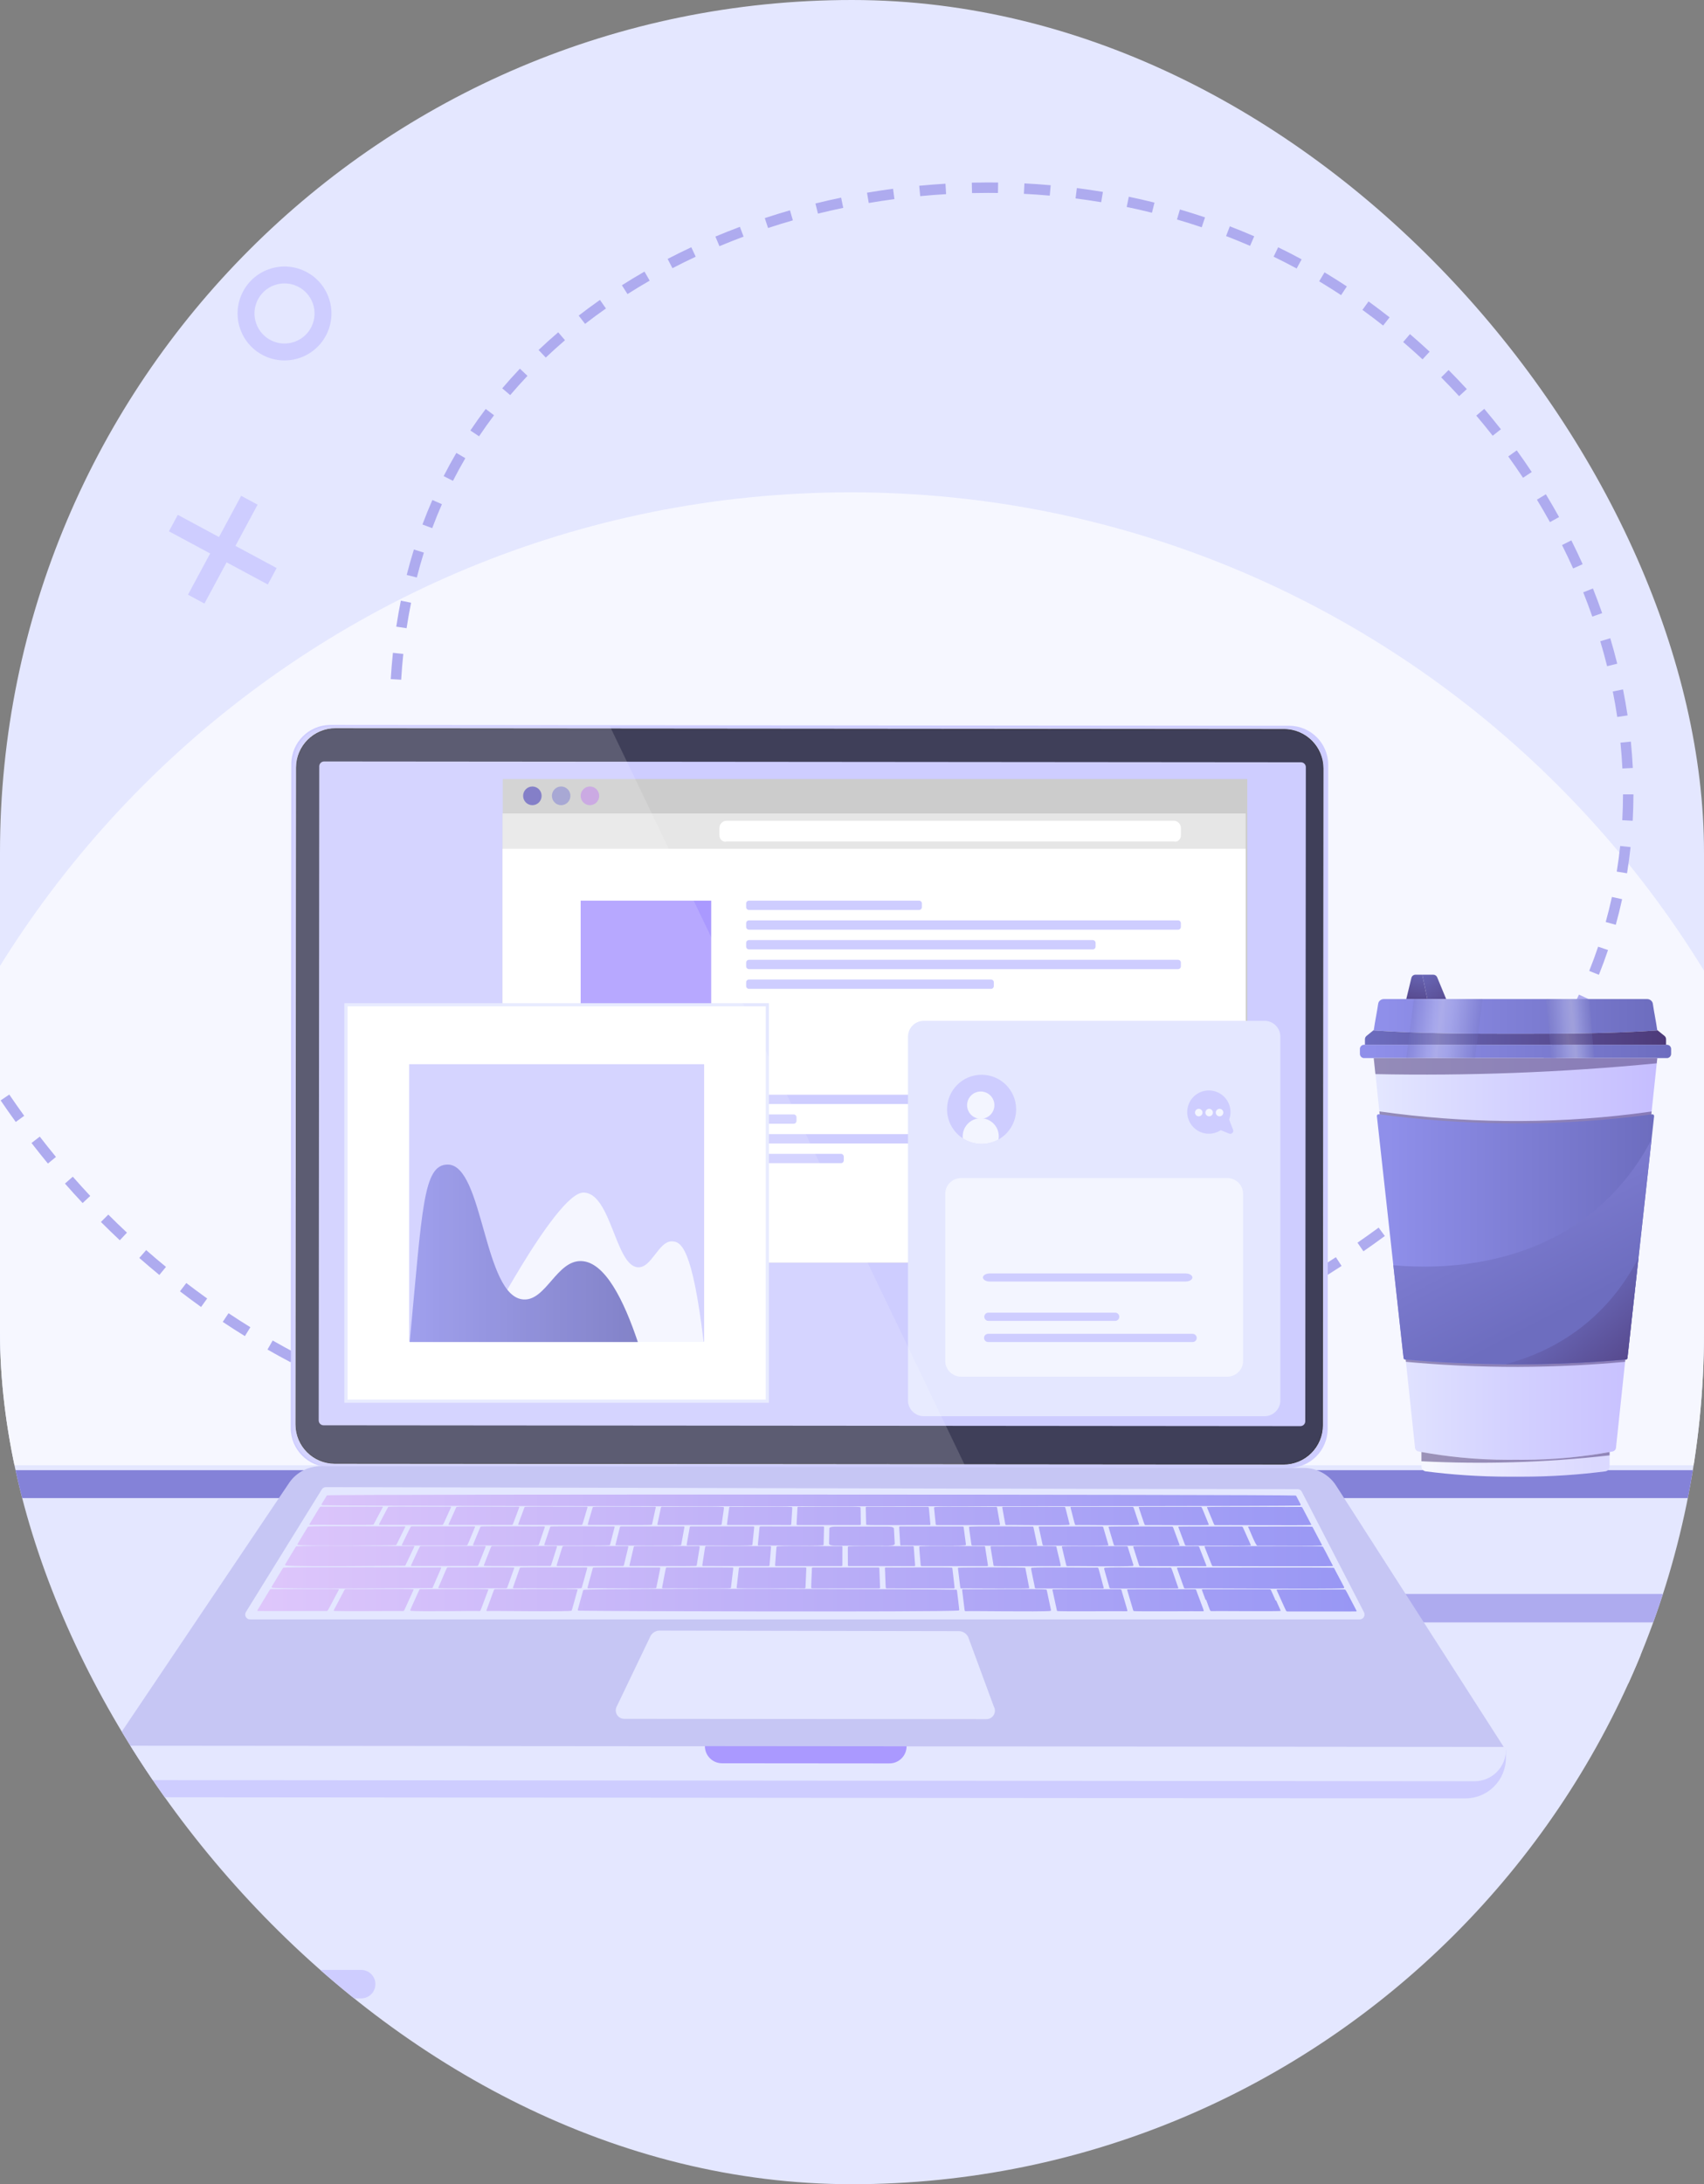
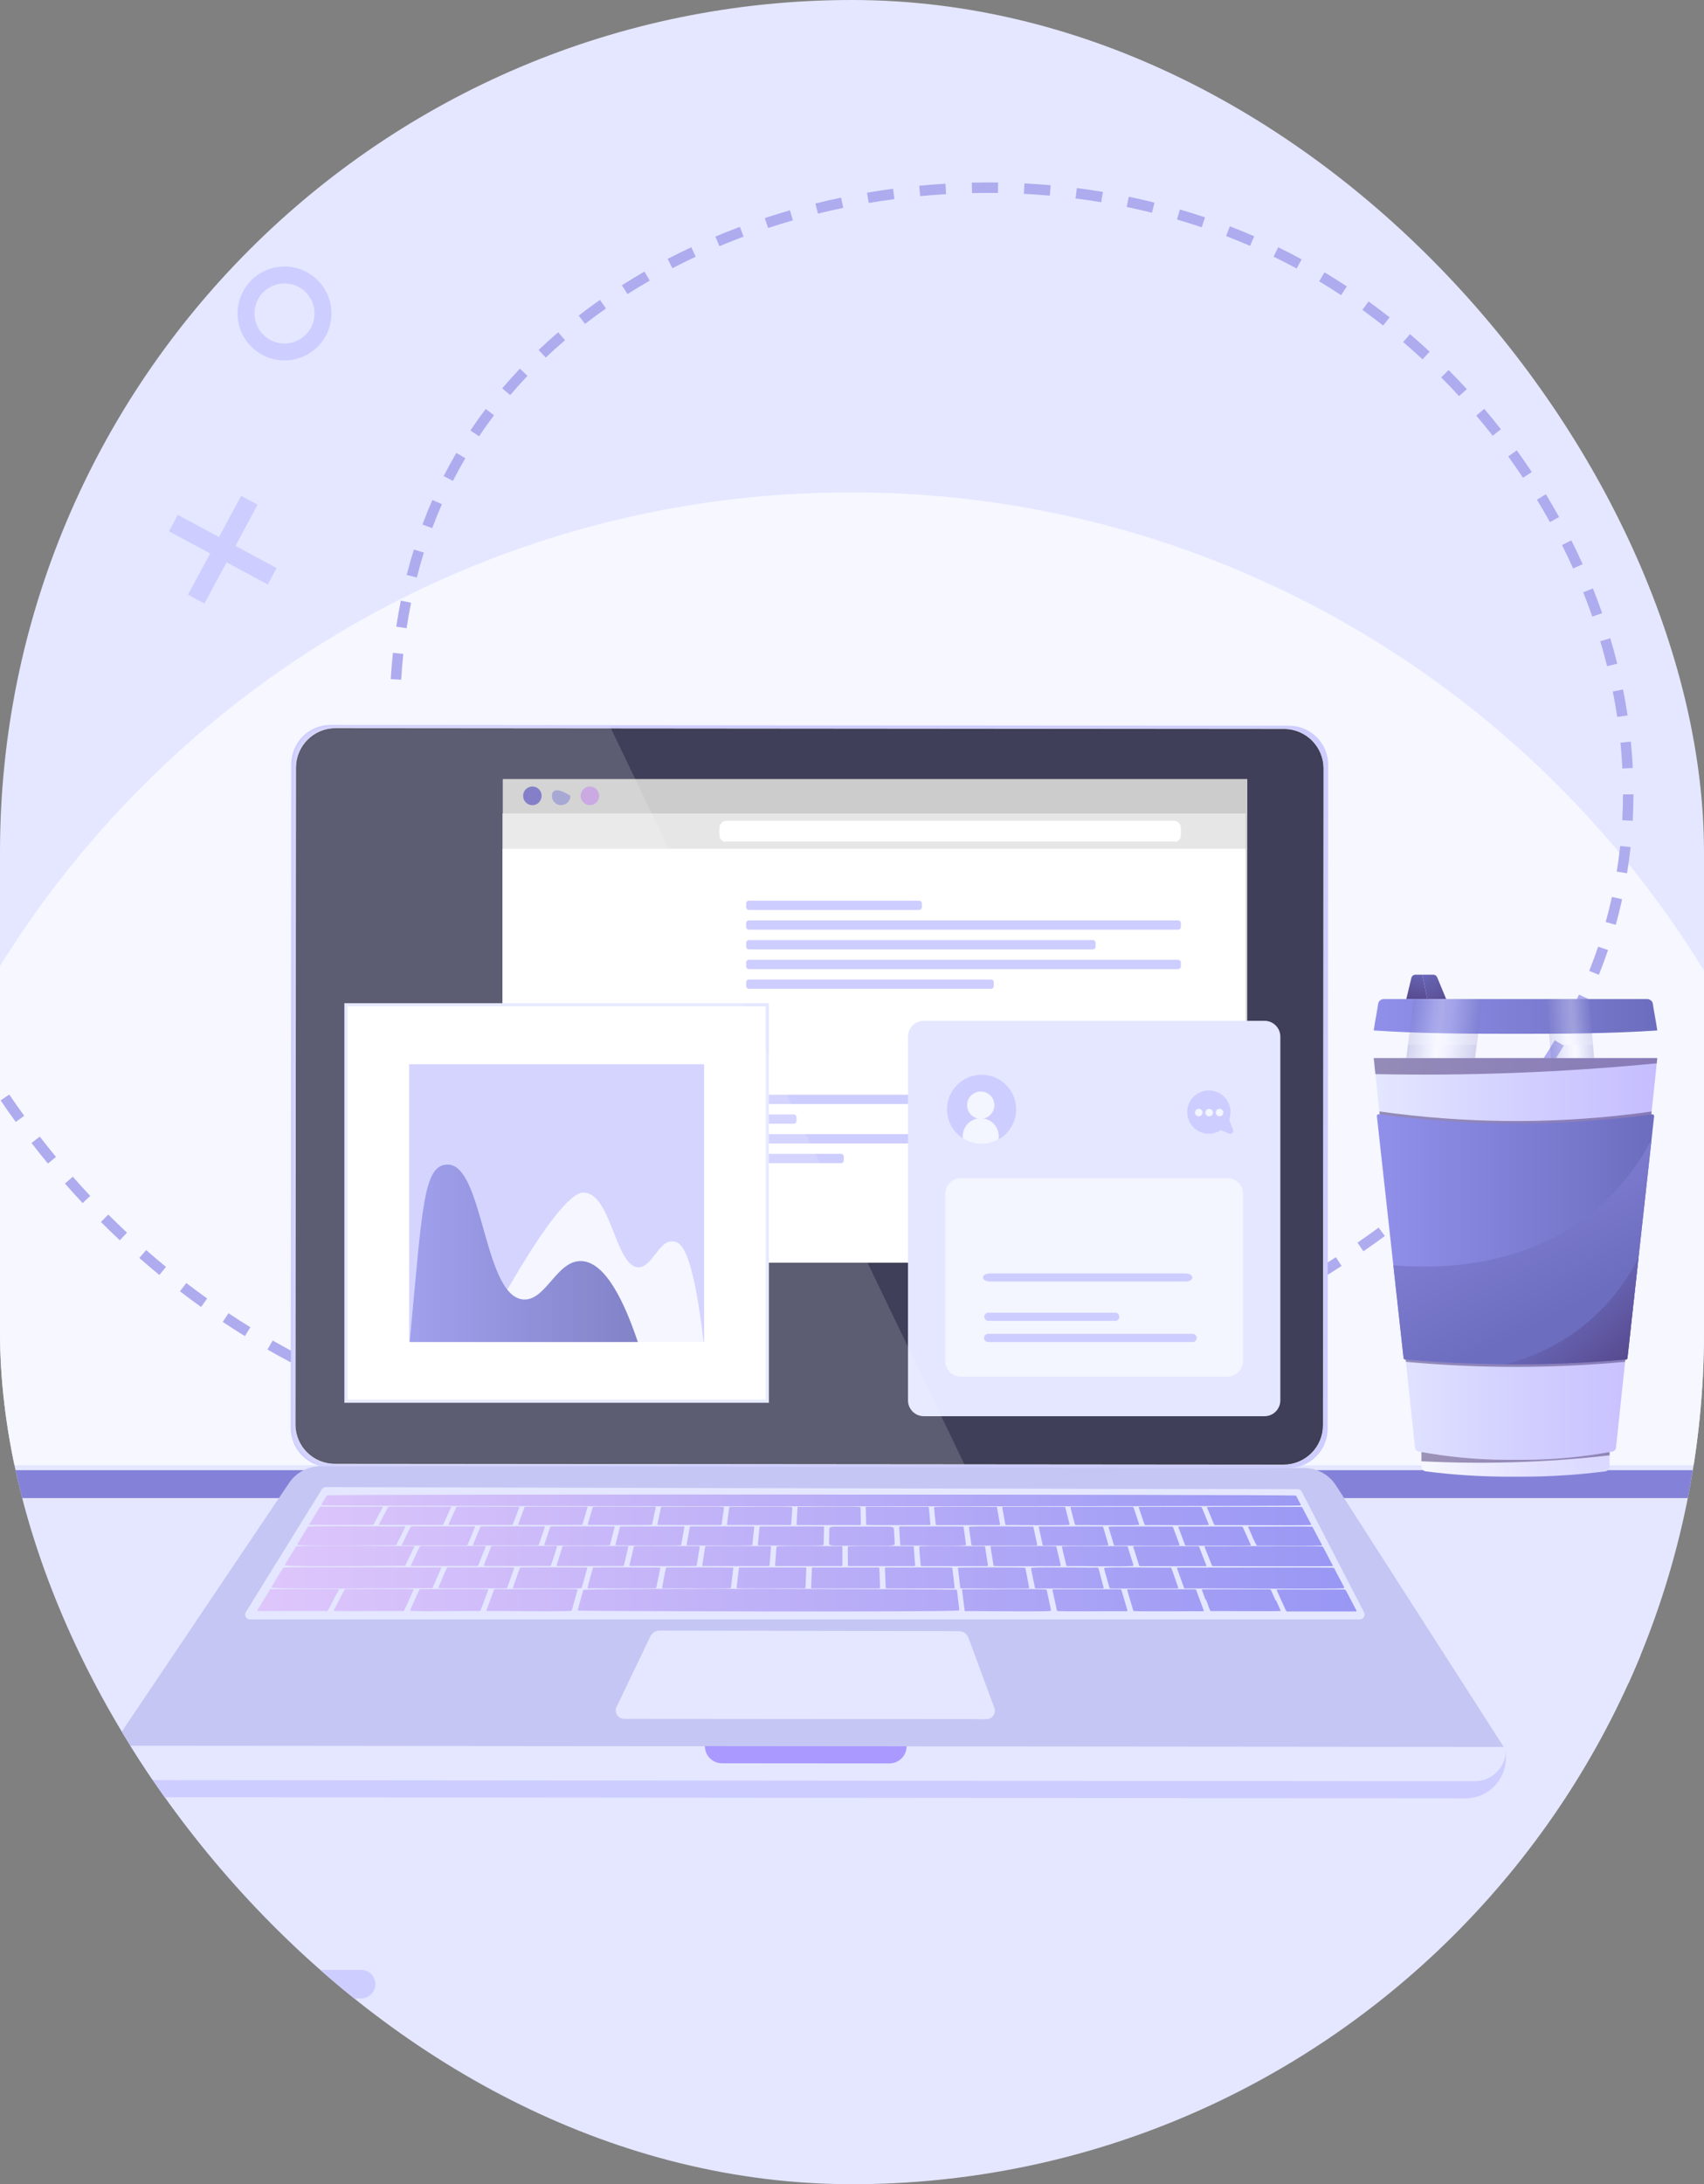
<svg xmlns="http://www.w3.org/2000/svg" width="423" height="542" viewBox="0 0 423 542" fill="none">
  <rect x="0" y="0" width="423" height="542" fill="#808080" stroke="none" />
  <g clip-path="url(#clip0_5001_29026)">
    <rect width="423" height="542" rx="211.5" fill="#E4E7FF" />
    <path d="M459.405 363.6H-37.117C-33.45 229.639 76.297 122.17 211.144 122.17C345.99 122.17 455.737 229.639 459.405 363.6Z" fill="#F6F7FF" />
-     <path d="M436.296 402.597H324.466C322.514 402.597 320.932 401.015 320.932 399.063C320.932 397.111 322.514 395.529 324.466 395.529H436.296C438.247 395.529 439.829 397.111 439.829 399.063C439.829 401.015 438.247 402.597 436.296 402.597Z" fill="#AEABEF" />
    <path d="M499.278 417.675H387.448C385.496 417.675 383.914 416.093 383.914 414.141C383.914 412.19 385.496 410.607 387.448 410.607H499.278C501.23 410.607 502.812 412.19 502.812 414.141C502.812 416.093 501.23 417.675 499.278 417.675Z" fill="#E4E7FF" />
    <path d="M530 368.281C530 369.238 529.612 370.104 528.986 370.73C528.359 371.357 527.493 371.745 526.537 371.745H-104.25C-106.163 371.745 -107.713 370.194 -107.713 368.281C-107.713 367.325 -107.325 366.459 -106.699 365.833C-106.072 365.206 -105.206 364.818 -104.25 364.818H526.537C528.45 364.818 530 366.368 530 368.281Z" fill="#8482D8" />
    <path d="M172.691 362.075C170.518 362.059 168.325 362.015 166.172 361.945L166.256 359.356C168.387 359.425 170.559 359.469 172.709 359.484L172.691 362.075ZM179.21 362.039L179.164 359.449C181.297 359.411 183.468 359.345 185.616 359.254L185.726 361.842C183.557 361.934 181.365 362.001 179.21 362.039ZM159.658 361.647C157.49 361.52 155.301 361.362 153.153 361.178L153.374 358.597C155.499 358.779 157.665 358.935 159.81 359.061L159.658 361.647ZM192.235 361.487L192.063 358.902C194.197 358.76 196.362 358.589 198.499 358.395L198.733 360.975C196.576 361.171 194.39 361.343 192.235 361.487ZM146.663 360.533C144.504 360.289 142.327 360.012 140.192 359.709L140.555 357.144C142.667 357.444 144.82 357.718 146.954 357.959L146.663 360.533ZM205.217 360.31L204.922 357.736C207.051 357.492 209.206 357.22 211.329 356.926L211.684 359.491C209.541 359.788 207.366 360.063 205.217 360.31ZM133.746 358.703C131.604 358.337 129.446 357.935 127.332 357.51L127.843 354.97C129.932 355.391 132.066 355.787 134.183 356.149L133.746 358.703ZM218.13 358.521L217.714 355.965C219.84 355.619 221.98 355.244 224.074 354.852L224.551 357.398C222.437 357.794 220.277 358.172 218.13 358.521ZM120.955 356.128C118.839 355.637 116.708 355.107 114.622 354.554L115.285 352.05C117.346 352.596 119.451 353.119 121.541 353.605L120.955 356.128ZM230.945 356.118L230.406 353.585C232.526 353.133 234.644 352.653 236.701 352.158L237.307 354.676C235.229 355.177 233.088 355.662 230.945 356.118ZM243.631 353.061L242.954 350.56L243.257 350.478C244.592 350.115 246.612 349.565 249.208 348.814L249.928 351.302C247.312 352.059 245.28 352.612 243.936 352.978L243.631 353.061ZM108.339 352.786C106.257 352.165 104.163 351.504 102.115 350.822L102.934 348.364C104.956 349.038 107.024 349.69 109.08 350.304L108.339 352.786ZM256.189 349.422L255.42 346.948C257.465 346.312 259.541 345.645 261.59 344.964L262.407 347.422C260.341 348.108 258.25 348.781 256.189 349.422ZM95.956 348.66C93.918 347.907 91.87 347.113 89.87 346.299L90.846 343.9C92.82 344.703 94.842 345.487 96.853 346.23L95.956 348.66ZM268.582 345.307L267.719 342.865C269.749 342.148 271.797 341.404 273.806 340.652L274.714 343.078C272.69 343.835 270.626 344.586 268.582 345.307ZM83.864 343.741C81.883 342.858 79.892 341.93 77.946 340.984L79.079 338.654C80.999 339.588 82.964 340.503 84.918 341.375L83.864 343.741ZM280.802 340.734L279.849 338.326C281.859 337.531 283.876 336.71 285.844 335.886L286.844 338.276C284.86 339.106 282.827 339.933 280.802 340.734ZM72.123 338.032C70.206 337.019 68.281 335.96 66.402 334.885L67.689 332.637C69.542 333.697 71.441 334.742 73.333 335.741L72.123 338.032ZM292.836 335.701L291.79 333.331C293.764 332.46 295.746 331.56 297.682 330.658L298.776 333.006C296.824 333.916 294.826 334.822 292.836 335.701ZM60.791 331.548C58.948 330.41 57.099 329.224 55.295 328.024L56.73 325.867C58.51 327.051 60.334 328.221 62.152 329.344L60.791 331.548ZM304.658 330.19L303.515 327.865C305.452 326.913 307.393 325.931 309.286 324.948L310.48 327.247C308.571 328.239 306.612 329.228 304.658 330.19ZM49.92 324.317C49.725 324.177 49.529 324.037 49.333 323.896C47.772 322.772 46.204 321.607 44.673 320.433L46.248 318.377C47.759 319.535 49.306 320.684 50.847 321.794C51.04 321.933 51.234 322.072 51.427 322.21L49.92 324.317ZM316.234 324.175L314.988 321.904C316.882 320.864 318.776 319.796 320.616 318.728L321.916 320.969C320.058 322.047 318.147 323.126 316.234 324.175ZM327.518 317.625L326.163 315.418C328.003 314.287 329.84 313.126 331.62 311.966L333.034 314.137C331.234 315.309 329.378 316.482 327.518 317.625ZM39.557 316.376C37.883 315.003 36.209 313.582 34.579 312.153L36.287 310.205C37.895 311.616 39.548 313.019 41.2 314.374L39.557 316.376ZM338.454 310.501L336.981 308.37C338.757 307.142 340.524 305.882 342.235 304.624L343.77 306.711C342.039 307.984 340.251 309.259 338.454 310.501ZM29.742 307.767C28.164 306.288 26.586 304.76 25.052 303.226L26.884 301.394C28.399 302.909 29.956 304.417 31.514 305.877L29.742 307.767ZM348.97 302.761L347.372 300.723C349.071 299.39 350.755 298.024 352.379 296.663L354.044 298.648C352.398 300.027 350.691 301.411 348.97 302.761ZM20.512 298.535C19.034 296.957 17.557 295.331 16.125 293.701L18.071 291.991C19.485 293.6 20.942 295.206 22.402 296.764L20.512 298.535ZM358.963 294.377L357.231 292.451C358.832 291.012 360.413 289.538 361.931 288.07L363.732 289.932C362.191 291.422 360.587 292.917 358.963 294.377ZM11.894 288.73C10.518 287.061 9.148 285.345 7.822 283.629L9.871 282.045C11.181 283.74 12.534 285.434 13.893 287.083L11.894 288.73ZM368.332 285.308L366.46 283.517C367.947 281.963 369.409 280.374 370.804 278.792L372.746 280.505C371.329 282.113 369.843 283.729 368.332 285.308ZM3.91 278.405C2.641 276.655 1.38 274.858 0.16 273.063L2.303 271.607C3.508 273.381 4.754 275.156 6.007 276.885L3.91 278.405ZM376.957 275.522L374.942 273.894C376.29 272.226 377.607 270.521 378.857 268.824L380.943 270.36C379.67 272.088 378.329 273.825 376.957 275.522ZM384.698 265.002L382.542 263.566C383.731 261.781 384.884 259.955 385.967 258.139L388.192 259.467C387.086 261.319 385.911 263.181 384.698 265.002ZM391.404 253.763L389.115 252.551C390.115 250.662 391.074 248.73 391.965 246.809L394.315 247.899C393.405 249.862 392.425 251.835 391.404 253.763ZM396.91 241.888L394.505 240.926C395.296 238.948 396.042 236.926 396.721 234.916L399.175 235.745C398.481 237.799 397.719 239.866 396.91 241.888ZM401.098 229.486L398.602 228.794C399.169 226.748 399.688 224.656 400.143 222.578L402.673 223.132C402.208 225.256 401.678 227.394 401.098 229.486ZM403.897 216.698L401.34 216.283C401.68 214.19 401.968 212.051 402.196 209.926L404.772 210.203C404.538 212.374 404.244 214.559 403.897 216.698ZM405.3 203.67L402.713 203.53C402.829 201.407 402.89 199.248 402.894 197.114L405.485 197.12C405.48 199.299 405.418 201.503 405.3 203.67ZM402.743 190.692C402.638 188.569 402.477 186.414 402.264 184.286L404.842 184.028C405.059 186.199 405.223 188.399 405.33 190.564L402.743 190.692ZM401.467 177.912C401.152 175.814 400.779 173.685 400.359 171.585L402.899 171.077C403.327 173.218 403.707 175.388 404.029 177.528L401.467 177.912ZM99.587 168.672L97.001 168.516C97.133 166.331 97.314 164.136 97.538 161.994L100.115 162.264C99.894 164.369 99.717 166.525 99.587 168.672ZM398.95 165.316C398.436 163.254 397.864 161.169 397.251 159.119L399.733 158.377C400.357 160.465 400.94 162.589 401.464 164.689L398.95 165.316ZM100.931 155.889L98.37 155.501C98.698 153.336 99.08 151.166 99.507 149.051L102.046 149.563C101.628 151.637 101.253 153.766 100.931 155.889ZM395.272 153.004C394.572 150.997 393.815 148.971 393.023 146.982L395.429 146.023C396.236 148.047 397.006 150.109 397.718 152.151L395.272 153.004ZM103.472 143.303L100.962 142.663C101.503 140.541 102.103 138.419 102.746 136.356L105.219 137.127C104.589 139.147 104.002 141.224 103.472 143.303ZM390.514 141.061C389.642 139.119 388.714 137.164 387.756 135.251L390.072 134.091C391.047 136.037 391.99 138.025 392.877 140L390.514 141.061ZM107.293 131.057L104.866 130.152C105.63 128.102 106.458 126.057 107.328 124.073L109.7 125.113C108.85 127.053 108.04 129.053 107.293 131.057ZM384.758 129.559C383.726 127.694 382.64 125.821 381.529 123.993L383.743 122.648C384.872 124.506 385.976 126.41 387.025 128.305L384.758 129.559ZM112.443 119.319L110.134 118.144C111.125 116.199 112.184 114.262 113.282 112.387L115.517 113.696C114.445 115.528 113.41 117.42 112.443 119.319ZM378.079 118.56C376.899 116.782 375.666 115.001 374.414 113.267L376.514 111.75C377.786 113.512 379.039 115.321 380.237 117.127L378.079 118.56ZM118.92 108.266L116.766 106.826C117.971 105.025 119.251 103.227 120.571 101.482L122.637 103.045C121.347 104.75 120.096 106.507 118.92 108.266ZM370.543 108.122C369.224 106.44 367.855 104.761 366.472 103.132L368.447 101.455C369.851 103.11 371.243 104.815 372.582 106.524L370.543 108.122ZM362.209 98.303C360.761 96.728 359.264 95.16 357.759 93.646L359.596 91.82C361.126 93.359 362.646 94.95 364.117 96.551L362.209 98.303ZM126.651 98.042L124.677 96.365C126.078 94.716 127.553 93.074 129.06 91.485L130.94 93.267C129.465 94.822 128.022 96.429 126.651 98.042ZM353.128 89.167C351.56 87.709 349.943 86.265 348.323 84.876L350.009 82.909C351.656 84.321 353.298 85.788 354.892 87.269L353.128 89.167ZM135.482 88.726L133.699 86.847C135.268 85.359 136.907 83.882 138.57 82.457L140.255 84.424C138.625 85.82 137.019 87.268 135.482 88.726ZM343.348 80.782C341.664 79.454 339.935 78.147 338.209 76.898L339.728 74.799C341.483 76.07 343.241 77.398 344.953 78.749L343.348 80.782ZM145.24 80.364L143.654 78.316C145.363 76.992 147.138 75.683 148.93 74.426L150.418 76.546C148.659 77.78 146.917 79.065 145.24 80.364ZM332.911 73.234C331.342 72.198 329.74 71.184 328.149 70.219C327.923 70.081 327.696 69.945 327.469 69.809L328.801 67.587C329.032 67.725 329.263 67.864 329.493 68.004C331.112 68.986 332.742 70.019 334.339 71.073L332.911 73.234ZM155.769 72.972L154.379 70.786C156.205 69.625 158.092 68.484 159.986 67.395L161.277 69.64C159.416 70.711 157.563 71.832 155.769 72.972ZM321.882 66.627C320.008 65.614 318.083 64.627 316.16 63.693L317.291 61.363C319.248 62.313 321.207 63.318 323.114 64.348L321.882 66.627ZM166.927 66.55L165.732 64.251C167.652 63.254 169.628 62.279 171.605 61.354L172.703 63.7C170.758 64.611 168.814 65.569 166.927 66.55ZM178.593 61.09L177.591 58.701C179.588 57.864 181.635 57.053 183.677 56.29L184.583 58.717C182.573 59.467 180.558 60.266 178.593 61.09ZM310.316 61.009C308.364 60.163 306.361 59.345 304.362 58.577L305.291 56.159C307.324 56.94 309.361 57.772 311.346 58.633L310.316 61.009ZM190.663 56.58L189.851 54.12C191.907 53.441 194.011 52.791 196.103 52.188L196.82 54.678C194.759 55.272 192.688 55.911 190.663 56.58ZM298.31 56.396C296.292 55.715 294.228 55.066 292.173 54.466L292.9 51.98C294.987 52.589 297.086 53.249 299.138 53.941L298.31 56.396ZM203.045 53.01L202.422 50.496C204.526 49.974 206.671 49.484 208.799 49.04L209.329 51.576C207.232 52.014 205.118 52.496 203.045 53.01ZM285.962 52.787C283.896 52.273 281.785 51.792 279.688 51.357L280.214 48.821C282.344 49.262 284.489 49.751 286.588 50.273L285.962 52.787ZM215.66 50.375L215.225 47.821C217.361 47.456 219.537 47.126 221.69 46.84L222.032 49.407C219.91 49.69 217.766 50.015 215.66 50.375ZM273.361 50.175C271.26 49.824 269.117 49.509 266.993 49.239L267.321 46.669C269.478 46.944 271.654 47.264 273.788 47.62L273.361 50.175ZM228.434 48.674L228.186 46.095C230.347 45.887 232.54 45.717 234.704 45.589L234.858 48.175C232.725 48.301 230.564 48.469 228.434 48.674ZM260.593 48.546C258.47 48.356 256.309 48.205 254.171 48.095L254.304 45.508C256.475 45.619 258.668 45.773 260.823 45.965L260.593 48.546ZM241.294 47.911L241.236 45.321C242.568 45.291 243.919 45.275 245.251 45.275C246.088 45.275 246.936 45.282 247.773 45.293L247.736 47.883C246.912 47.872 246.076 47.866 245.251 47.866C243.938 47.866 242.607 47.881 241.294 47.911Z" fill="#AEABEF" />
    <path d="M59.673 81.756C61.865 87.806 68.546 90.933 74.596 88.742C80.646 86.55 83.773 79.868 81.581 73.818C79.389 67.768 72.708 64.641 66.658 66.833C60.608 69.025 57.481 75.706 59.673 81.756ZM77.638 75.247C79.041 79.119 77.039 83.395 73.167 84.798C69.295 86.201 65.019 84.199 63.616 80.327C62.213 76.455 64.215 72.179 68.087 70.776C71.959 69.374 76.235 71.375 77.638 75.247Z" fill="#CECDFF" />
    <path d="M68.674 140.959L58.446 135.457L63.947 125.229L59.866 123.033L54.364 133.262L44.135 127.76L41.94 131.842L52.168 137.344L46.666 147.572L50.748 149.768L56.25 139.539L66.479 145.041L68.674 140.959Z" fill="#CECDFF" />
    <path d="M13.076 110.194C16.142 106.208 15.398 100.494 11.415 97.432C7.432 94.369 1.719 95.117 -1.346 99.103C-4.412 103.089 -3.668 108.803 0.315 111.866C4.298 114.929 10.011 114.18 13.076 110.194Z" fill="#E4E7FF" />
    <path d="M319.898 364.242L81.838 364.039C76.499 364.034 72.175 359.702 72.18 354.364L72.32 189.555C72.325 184.238 76.678 179.892 81.995 179.896L320.055 180.099C325.372 180.104 329.718 184.458 329.713 189.774L329.573 354.583C329.568 359.922 325.237 364.246 319.898 364.242Z" fill="#CECDFF" />
    <path d="M27.84 433.24L71.895 367.792C73.695 365.292 76.589 363.813 79.67 363.818L323.645 364.252C326.894 364.258 329.918 365.914 331.673 368.649L373.307 433.534L27.84 433.24Z" fill="#C6C6F4" />
    <path d="M154.957 426.518C153.323 426.517 152.315 424.734 153.157 423.333L161.53 405.878C162.036 405.09 162.851 404.623 163.719 404.625L238.056 404.76C238.971 404.761 239.822 405.283 240.316 406.146L246.698 423.448C247.501 424.85 246.488 426.596 244.873 426.595L154.957 426.518Z" fill="#E4E7FF" />
    <path d="M318.625 363.328L83.114 363.127C77.775 363.123 73.451 358.791 73.455 353.453L73.594 190.467C73.599 185.15 77.952 180.804 83.269 180.809L318.78 181.009C324.097 181.014 328.443 185.368 328.438 190.684L328.3 353.67C328.295 359.009 323.963 363.333 318.625 363.328Z" fill="#3F3F59" stroke="#333333" stroke-width="0.157" stroke-miterlimit="10" />
-     <path d="M322.81 353.888L80.323 353.681C79.655 353.681 79.115 353.139 79.115 352.472L79.254 190.157C79.254 189.489 79.796 188.949 80.463 188.949L322.95 189.156C323.618 189.157 324.158 189.698 324.158 190.365L324.019 352.681C324.019 353.348 323.477 353.888 322.81 353.888Z" fill="#CECDFF" />
    <path d="M363.798 446.257L37.651 445.979C32.185 445.975 27.718 441.496 27.723 436.026L27.724 434.173C27.725 433.639 28.157 433.207 28.691 433.207L372.864 433.5C373.397 433.501 373.829 433.934 373.829 434.468L373.827 436.237C373.823 441.753 369.31 446.262 363.798 446.257Z" fill="#CECDFF" />
    <path d="M366.069 442.005L35.473 441.723C31.208 441.719 27.721 438.223 27.725 433.954C27.725 433.541 28.06 433.207 28.473 433.207L373.083 433.501C373.495 433.501 373.83 433.836 373.829 434.249V434.251C373.825 438.519 370.334 442.008 366.069 442.005Z" fill="#E4E7FF" />
    <path d="M220.791 437.583L179.234 437.548C176.884 437.546 174.98 435.639 174.982 433.289L225.05 433.332C225.048 435.681 223.141 437.585 220.791 437.583Z" fill="#AA99FF" />
    <path d="M338.146 400.816L61.688 400.629L80.608 369.945L322.478 370.541L338.146 400.816Z" fill="url(#paint0_linear_5001_29026)" />
    <path d="M322.089 369.52C307.035 369.562 94.439 369.054 80.911 369.021C80.492 369.021 80.102 369.237 79.881 369.594L61.048 400.006C60.55 400.811 61.129 401.851 62.076 401.851L337.526 401.846C338.431 401.846 339.015 400.888 338.6 400.084L323.164 370.174C322.956 369.771 322.542 369.519 322.089 369.52ZM331.079 389.051C331.139 389.083 331.189 389.128 331.219 389.182C331.21 389.257 333.182 392.85 333.666 393.832C333.73 393.962 333.626 394.113 333.461 394.125C329.766 394.388 294.378 394.066 294.224 394.183C294.089 394.181 293.953 394.103 293.909 393.992L292.19 389.171C292.153 389.071 292.246 388.981 292.367 388.987C292.597 389.046 330.91 388.89 331.079 389.051ZM238.961 378.789C239.076 378.788 239.198 378.853 239.214 378.956C239.195 379.026 239.705 382.423 239.783 383.246C239.794 383.358 239.7 383.458 239.571 383.473C237.651 383.701 224 383.438 223.63 383.511C223.55 383.487 223.482 383.427 223.477 383.351L223.211 378.952C223.206 378.85 223.322 378.782 223.432 378.785L238.961 378.789ZM232.286 378.272C232.308 378.207 231.922 374.971 231.87 374.178C231.863 374.068 231.957 373.969 232.084 373.956C233.932 373.761 247.068 373.999 247.253 373.911C247.366 373.911 247.486 373.972 247.507 374.071L248.24 378.276C248.259 378.376 248.147 378.446 248.039 378.442L232.534 378.438C232.42 378.439 232.299 378.375 232.286 378.272ZM230.967 378.272C230.976 378.373 230.86 378.441 230.752 378.438C230.549 378.385 215.249 378.529 215.082 378.385C215.039 378.356 215.012 378.315 215.011 378.268L214.912 374.063C214.912 373.964 215.029 373.901 215.134 373.903L230.322 373.907C230.408 373.907 230.494 373.942 230.539 374.005C230.618 374.069 230.927 378.199 230.967 378.272ZM220.443 378.819C220.92 378.848 221.628 378.832 221.876 379.195C221.895 379.223 221.904 379.254 221.905 379.286C221.929 379.729 222.115 383.124 222.115 383.124C221.932 383.557 221.147 383.526 220.671 383.56C220.666 383.56 220.661 383.56 220.656 383.56C220.287 383.56 207.273 383.556 207.273 383.556C207.071 383.556 206.877 383.544 206.701 383.521C206.355 383.462 205.873 383.404 205.807 383.084C205.807 383.084 205.867 379.76 205.876 379.262C205.877 379.221 205.888 379.18 205.916 379.146C206.191 378.822 206.87 378.846 207.32 378.815C207.325 378.815 207.33 378.815 207.336 378.815C207.694 378.815 220.125 378.818 220.43 378.819C220.435 378.819 220.438 378.819 220.443 378.819ZM213.691 378.267C213.692 378.369 213.573 378.436 213.463 378.433L197.959 378.429C197.848 378.431 197.732 378.365 197.737 378.263L197.969 374.058C197.976 373.958 198.096 373.897 198.204 373.898C198.4 373.987 211.725 373.752 213.422 373.955C213.531 373.968 213.612 374.045 213.618 374.141C213.669 374.875 213.661 378.202 213.691 378.267ZM204.331 378.78C204.442 378.778 204.559 378.844 204.558 378.947C204.527 379.018 204.504 382.49 204.451 383.263C204.445 383.364 204.357 383.449 204.24 383.463C202.437 383.682 188.555 383.419 188.349 383.516C188.235 383.518 188.118 383.447 188.128 383.342L188.552 378.942C188.565 378.839 188.689 378.774 188.802 378.776L204.331 378.78ZM196.417 378.262C196.41 378.365 196.287 378.43 196.176 378.428L180.67 378.424C180.561 378.427 180.448 378.36 180.461 378.258L181.023 374.053C181.039 373.954 181.162 373.893 181.271 373.894C181.459 373.982 194.728 373.748 196.472 373.949C196.587 373.962 196.67 374.047 196.668 374.149C196.659 374.906 196.393 378.198 196.417 378.262ZM187.015 378.775C187.125 378.773 187.239 378.84 187.229 378.942C187.192 379.015 186.892 382.531 186.781 383.273C186.767 383.368 186.68 383.443 186.571 383.456C184.812 383.679 170.875 383.414 170.66 383.511C170.548 383.514 170.436 383.44 170.455 383.337L171.225 378.937C171.246 378.835 171.372 378.77 171.486 378.771L187.015 378.775ZM152.572 378.933L151.43 383.332C151.417 383.381 151.379 383.424 151.33 383.454C150.973 383.561 135.481 383.544 135.136 383.45C135.103 383.416 135.092 383.373 135.108 383.327L136.569 378.928C136.586 378.88 136.625 378.839 136.675 378.811C136.865 378.662 152.174 378.819 152.385 378.766C152.493 378.762 152.6 378.833 152.572 378.933ZM153.896 378.933C153.925 378.831 154.054 378.766 154.17 378.766L169.701 378.77C169.809 378.767 169.92 378.837 169.902 378.937L169.105 383.337C169.095 383.386 169.061 383.429 169.013 383.459C168.694 383.569 153.123 383.54 152.819 383.455C152.783 383.422 152.768 383.379 152.781 383.332L153.896 378.933ZM135.245 378.928L133.758 383.327C133.74 383.377 133.698 383.42 133.647 383.45C133.452 383.605 117.814 383.441 117.598 383.497C117.515 383.498 117.438 383.462 117.424 383.39C117.382 383.309 119.242 379.001 119.24 378.924C119.261 378.875 119.304 378.834 119.356 378.806C119.551 378.657 134.856 378.815 135.071 378.761C135.177 378.757 135.281 378.83 135.245 378.928ZM121.95 383.75C122.013 383.685 122.113 383.644 122.21 383.644L138.083 383.648C138.194 383.643 138.299 383.721 138.264 383.822L136.804 388.421C136.767 388.53 136.632 388.602 136.505 388.602C136.354 388.55 120.233 388.698 120.132 388.545C120.1 388.509 120.093 388.463 120.112 388.416C120.176 388.335 121.86 383.816 121.95 383.75ZM138.184 388.421C138.243 388.34 139.571 383.822 139.656 383.755C139.716 383.689 139.813 383.648 139.907 383.648L155.782 383.652C155.894 383.649 156.003 383.724 155.977 383.827L154.879 388.425C154.851 388.535 154.718 388.607 154.594 388.607L138.37 388.603C138.254 388.607 138.148 388.525 138.184 388.421ZM156.259 388.426L157.33 383.827C157.343 383.777 157.38 383.734 157.428 383.704C157.616 383.549 173.27 383.713 173.48 383.657C173.568 383.656 173.652 383.694 173.683 383.764C173.746 383.839 172.932 388.352 172.953 388.43C172.944 388.482 172.91 388.527 172.861 388.559C172.672 388.719 156.672 388.55 156.458 388.608C156.342 388.611 156.232 388.532 156.259 388.426ZM179.142 378.258C179.125 378.36 179.001 378.425 178.888 378.424L163.384 378.419C163.275 378.423 163.165 378.354 163.188 378.253L164.08 374.049C164.104 373.949 164.229 373.889 164.34 373.889C164.521 373.977 177.725 373.745 179.519 373.943C179.641 373.956 179.725 374.049 179.715 374.156C179.642 374.936 179.122 378.194 179.142 378.258ZM162.786 374.048L161.868 378.253C161.857 378.301 161.822 378.342 161.774 378.371C161.59 378.517 146.3 378.363 146.095 378.415C146.013 378.416 145.934 378.382 145.912 378.314C145.86 378.238 147.145 374.119 147.135 374.044C147.149 373.998 147.186 373.959 147.234 373.932C147.416 373.789 162.39 373.94 162.593 373.889C162.697 373.886 162.807 373.95 162.786 374.048ZM145.84 374.044C145.785 374.122 144.638 378.248 144.555 378.313C144.498 378.377 144.404 378.414 144.313 378.414C144.224 378.398 128.793 378.437 128.722 378.397C128.65 378.374 128.61 378.31 128.637 378.244L130.189 374.039C130.208 373.993 130.248 373.954 130.297 373.927C130.485 373.784 145.455 373.935 145.662 373.884C145.765 373.881 145.87 373.948 145.84 374.044ZM128.895 374.039C128.834 374.118 127.361 378.244 127.275 378.309C127.214 378.371 127.117 378.41 127.024 378.41L111.52 378.405C111.412 378.411 111.314 378.335 111.363 378.239L113.246 374.035C113.268 373.988 113.311 373.949 113.362 373.922C113.555 373.78 128.517 373.931 128.729 373.879C128.832 373.875 128.934 373.944 128.895 374.039ZM111.952 374.035C111.884 374.113 110.088 378.241 109.996 378.304C109.931 378.366 109.832 378.405 109.737 378.405L94.231 378.401C94.124 378.407 94.031 378.328 94.088 378.235L96.301 374.031C96.327 373.984 96.373 373.945 96.427 373.918C96.623 373.775 111.583 373.926 111.798 373.875C111.901 373.87 111.998 373.942 111.952 374.035ZM101.962 378.854C102.029 378.793 102.129 378.753 102.225 378.752L117.754 378.756C117.861 378.752 117.961 378.827 117.916 378.923C117.849 379.005 116.128 383.323 116.036 383.39C115.972 383.454 115.871 383.496 115.774 383.496L99.912 383.492C99.8 383.498 99.706 383.414 99.76 383.318C99.831 383.24 101.87 378.916 101.962 378.854ZM104.242 383.745C104.309 383.682 104.412 383.639 104.51 383.639L120.385 383.643C120.496 383.638 120.596 383.718 120.552 383.817C120.485 383.903 118.778 388.416 118.684 388.487C118.619 388.554 118.517 388.597 118.418 388.597L102.194 388.593C102.078 388.599 101.983 388.511 102.037 388.411C102.109 388.33 104.147 383.811 104.242 383.745ZM110.946 389.051C111.012 388.984 111.116 388.939 111.217 388.938C111.368 388.991 127.515 388.841 127.616 388.996C127.65 389.033 127.659 389.079 127.641 389.127L125.925 393.947C125.882 394.058 125.741 394.136 125.609 394.137C125.459 394.082 108.941 394.238 108.845 394.076C108.813 394.038 108.808 393.99 108.83 393.942C108.9 393.856 110.849 389.121 110.946 389.051ZM127.339 393.947L129.026 389.127C129.045 389.074 129.088 389.029 129.142 388.997C129.343 388.833 145.355 389.006 145.579 388.947C145.696 388.943 145.803 389.026 145.769 389.132L144.431 393.952C144.416 394.005 144.375 394.053 144.322 394.086C144.121 394.256 127.745 394.077 127.519 394.138C127.398 394.143 127.296 394.053 127.339 393.947ZM145.845 393.952L147.154 389.132C147.169 389.08 147.209 389.034 147.261 389.002C147.456 388.838 163.476 389.011 163.695 388.952C163.783 388.951 163.868 388.992 163.895 389.065C163.956 389.146 162.922 393.874 162.94 393.957C162.929 394.01 162.891 394.057 162.841 394.091C162.646 394.261 146.261 394.082 146.04 394.143C145.921 394.146 145.812 394.06 145.845 393.952ZM164.354 393.957C164.404 393.871 165.237 389.14 165.318 389.065C165.371 388.995 165.467 388.953 165.562 388.953C165.655 388.969 181.826 388.928 181.901 388.971C181.982 388.997 182.04 389.064 182.03 389.141L181.449 393.961C181.442 394.014 181.408 394.062 181.36 394.096C181.168 394.266 164.782 394.086 164.564 394.147C164.444 394.151 164.331 394.066 164.354 393.957ZM174.547 388.612C174.429 388.616 174.315 388.538 174.334 388.431C174.379 388.35 174.998 383.835 175.072 383.765C175.123 383.697 175.215 383.658 175.307 383.658L191.18 383.662C191.294 383.66 191.41 383.732 191.402 383.836L191.026 388.435C191.016 388.544 190.889 388.618 190.769 388.617L174.547 388.612ZM183.415 389.142C183.428 389.032 183.556 388.956 183.678 388.958L199.924 388.962C200.044 388.96 200.163 389.037 200.158 389.146L199.956 393.966C199.951 394.078 199.824 394.159 199.701 394.157C199.489 394.096 183.088 394.263 182.92 394.096C182.879 394.061 182.857 394.013 182.863 393.962L183.415 389.142ZM192.634 388.617C192.516 388.62 192.398 388.544 192.406 388.435C192.442 388.363 192.659 384.682 192.753 383.909C192.765 383.812 192.852 383.734 192.963 383.721C194.738 383.499 208.668 383.763 208.88 383.667C208.995 383.665 209.114 383.736 209.115 383.841L209.1 388.44C209.1 388.548 208.976 388.624 208.858 388.622L192.634 388.617ZM201.543 389.147C201.547 389.038 201.672 388.961 201.792 388.963L218.04 388.967C218.162 388.966 218.284 389.042 218.289 389.151L218.465 393.971C218.469 394.082 218.346 394.165 218.224 394.162L201.61 394.157C201.515 394.158 201.425 394.114 201.386 394.041C201.31 393.96 201.575 389.233 201.543 389.147ZM210.723 388.622C210.602 388.624 210.482 388.55 210.481 388.44C210.51 388.368 210.44 384.728 210.472 383.928C210.476 383.824 210.565 383.738 210.683 383.724C212.504 383.505 226.374 383.768 226.578 383.671C226.696 383.67 226.817 383.74 226.827 383.846L227.173 388.445C227.181 388.553 227.063 388.63 226.945 388.626L210.723 388.622ZM219.673 389.151C219.668 389.043 219.788 388.964 219.908 388.967C220.126 389.026 236.152 388.865 236.331 389.026C236.378 389.058 236.41 389.104 236.417 389.156L236.971 393.976C236.985 394.086 236.868 394.171 236.746 394.167L220.134 394.162C220.037 394.163 219.944 394.119 219.901 394.046C219.819 393.966 219.712 389.238 219.673 389.151ZM228.81 388.627C228.688 388.628 228.564 388.555 228.553 388.445C228.58 388.365 228.134 383.854 228.193 383.779C228.406 383.474 244.068 383.762 244.371 383.69C244.454 383.715 244.527 383.774 244.54 383.851L245.247 388.45C245.265 388.556 245.15 388.635 245.034 388.631L228.81 388.627ZM241.41 383.53C241.291 383.53 241.167 383.461 241.15 383.356C241.171 383.279 240.494 378.965 240.547 378.892C240.733 378.612 256.093 378.867 256.369 378.807C256.451 378.83 256.526 378.886 256.543 378.96L257.474 383.36C257.497 383.462 257.387 383.538 257.275 383.534L241.41 383.53ZM300.045 378.408C299.913 378.552 284.561 378.402 284.398 378.452C284.303 378.452 284.209 378.413 284.151 378.351C284.067 378.293 282.743 374.153 282.692 374.081C282.669 374.018 282.708 373.956 282.78 373.934C282.828 373.894 297.983 373.94 298.049 373.925C298.142 373.926 298.237 373.964 298.297 374.023C298.396 374.083 300.002 378.217 300.065 378.29C300.084 378.333 300.077 378.374 300.045 378.408ZM308.223 378.808C308.348 378.809 308.48 378.875 308.529 378.974L310.496 383.374C310.517 383.418 310.512 383.461 310.481 383.497C310.348 383.649 294.639 383.491 294.472 383.544C294.346 383.543 294.214 383.474 294.171 383.37L292.523 378.97C292.497 378.907 292.533 378.84 292.607 378.817C292.658 378.775 308.155 378.823 308.223 378.808ZM290.907 378.803C291.029 378.804 291.158 378.869 291.2 378.97L292.821 383.37C292.839 383.414 292.83 383.458 292.797 383.492C292.661 383.644 276.955 383.486 276.786 383.539C276.662 383.539 276.532 383.471 276.497 383.366L275.194 378.966C275.18 378.922 275.193 378.88 275.227 378.848C275.366 378.702 290.738 378.854 290.907 378.803ZM282.795 378.351C282.728 378.641 267.288 378.35 267.109 378.448C267.017 378.447 266.925 378.409 266.87 378.346C266.79 378.287 265.792 374.148 265.746 374.076C265.721 373.981 265.827 373.912 265.931 373.917L281.118 373.921C281.209 373.921 281.302 373.959 281.359 374.018C281.452 374.079 282.734 378.212 282.791 378.286C282.799 378.309 282.8 378.331 282.795 378.351ZM273.591 378.798C273.711 378.799 273.837 378.863 273.87 378.965L275.147 383.365C275.161 383.41 275.148 383.453 275.114 383.488C274.973 383.64 259.27 383.481 259.098 383.535C258.977 383.534 258.85 383.466 258.824 383.361L257.867 378.961C257.845 378.862 257.954 378.79 258.062 378.794L273.591 378.798ZM265.514 378.346C265.434 378.636 250.009 378.345 249.822 378.443C249.706 378.443 249.581 378.38 249.56 378.276L248.801 374.071C248.783 373.974 248.896 373.908 249 373.912L264.185 373.916C264.275 373.916 264.365 373.953 264.418 374.013C264.507 374.075 265.464 378.207 265.516 378.281C265.522 378.304 265.521 378.326 265.514 378.346ZM245.901 383.783C245.932 383.713 246.017 383.676 246.102 383.677C246.322 383.732 261.97 383.58 262.154 383.732C262.202 383.762 262.239 383.805 262.251 383.855C262.23 383.948 263.368 388.431 263.317 388.525C263.292 388.6 263.207 388.637 263.12 388.636C262.9 388.579 246.902 388.736 246.72 388.579C246.671 388.547 246.636 388.502 246.628 388.45C246.657 388.361 245.843 383.871 245.901 383.783ZM255.955 389.272C255.936 389.157 256.03 389.048 256.163 389.033C258.129 388.809 272.197 389.083 272.383 388.981C272.482 388.982 272.58 389.026 272.637 389.094C272.734 389.166 273.928 393.902 273.987 393.986C274.018 394.092 273.913 394.182 273.791 394.177L257.179 394.172C257.079 394.172 256.982 394.126 256.928 394.056C256.911 394.033 256.899 394.008 256.894 393.982C256.917 393.898 256.095 390.154 255.955 389.272ZM264.988 388.637C264.86 388.636 264.729 388.565 264.701 388.455L263.605 383.856C263.593 383.81 263.608 383.766 263.645 383.733C263.789 383.58 279.5 383.739 279.675 383.686C279.799 383.687 279.929 383.756 279.965 383.86C279.952 383.942 281.113 387.446 281.355 388.331C281.388 388.454 281.288 388.575 281.143 388.59C279.078 388.804 265.161 388.537 264.988 388.637ZM274.094 389.288C274.065 389.167 274.165 389.05 274.308 389.035C276.352 388.816 290.32 389.087 290.499 388.986C290.6 388.987 290.699 389.032 290.761 389.099C290.865 389.17 292.43 393.906 292.496 393.991C292.536 394.094 292.437 394.188 292.315 394.182L275.703 394.177C275.601 394.177 275.5 394.131 275.441 394.061C275.422 394.038 275.408 394.013 275.401 393.987C275.417 393.904 274.31 390.19 274.094 389.288ZM283.074 388.642C282.945 388.641 282.812 388.568 282.775 388.46L281.318 383.861C281.303 383.816 281.314 383.772 281.348 383.738C281.487 383.585 297.204 383.744 297.375 383.691C297.501 383.692 297.634 383.761 297.678 383.865L299.469 388.464C299.512 388.564 299.417 388.653 299.298 388.646C299.298 388.646 283.074 388.642 283.074 388.642ZM328.258 383.776C328.331 383.785 328.392 383.822 328.426 383.878C328.788 384.467 330.775 388.403 330.846 388.473C330.872 388.517 330.871 388.562 330.843 388.601C330.654 388.754 301.3 388.612 301.063 388.632C300.969 388.606 300.883 388.546 300.85 388.464L299.031 383.865C298.991 383.769 299.083 383.684 299.199 383.691C299.463 383.792 326.269 383.518 328.258 383.776ZM325.726 378.861C325.781 378.889 325.829 378.93 325.856 378.979L328.169 383.379C328.193 383.422 328.192 383.465 328.164 383.502C328.047 383.652 312.315 383.497 312.161 383.549C311.807 383.871 309.986 379.031 309.852 378.975C309.807 378.883 309.897 378.801 310.008 378.808C310.267 378.865 325.496 378.712 325.726 378.861ZM323.161 373.979C323.215 374.006 323.26 374.045 323.287 374.091L325.497 378.297C325.52 378.338 325.52 378.379 325.491 378.415C325.415 378.557 301.807 378.407 301.684 378.457C301.56 378.455 301.43 378.391 301.384 378.29L299.635 374.085C299.617 374.045 299.624 374.005 299.654 373.972C299.728 373.835 322.856 373.98 322.977 373.932C323.04 373.932 323.107 373.95 323.161 373.979ZM79.839 373.229L81.089 371.163C81.129 371.096 81.207 371.052 81.292 371.048C87.775 370.763 315.131 370.831 321.587 371.112C321.672 371.116 321.745 371.16 321.781 371.227C321.967 371.581 322.584 372.754 322.868 373.295C322.939 373.43 322.825 373.588 322.652 373.592C312.465 373.871 90.196 373.809 80.031 373.527C79.859 373.522 79.758 373.364 79.839 373.229ZM76.814 378.23C76.891 378.155 79.316 374.022 79.412 373.964C79.483 373.906 79.584 373.867 79.68 373.866L94.865 373.871C94.968 373.865 95.061 373.94 95.006 374.03L92.768 378.234C92.741 378.283 92.693 378.324 92.637 378.352C92.435 378.499 77.165 378.343 76.944 378.396C76.835 378.403 76.75 378.321 76.814 378.23ZM73.878 383.089C74.378 382.266 76.075 379.417 76.404 378.921C76.442 378.865 76.504 378.827 76.577 378.817C78.397 378.568 100.136 378.853 100.439 378.751C100.545 378.746 100.642 378.824 100.589 378.918L98.41 383.317C98.383 383.368 98.336 383.41 98.28 383.44C97.829 383.434 76.862 383.706 74.05 383.385C73.889 383.367 73.801 383.217 73.878 383.089ZM70.797 388.184C71.309 387.34 73.103 384.328 73.446 383.812C73.485 383.755 73.549 383.717 73.624 383.707C75.676 383.444 102.369 383.743 102.686 383.638C102.795 383.633 102.892 383.716 102.839 383.813L100.657 388.411C100.63 388.464 100.582 388.508 100.524 388.54C100.253 388.517 74.094 388.833 70.965 388.48C70.805 388.462 70.719 388.311 70.797 388.184ZM67.457 393.705C67.992 392.825 69.88 389.655 70.237 389.117C70.276 389.059 70.341 389.021 70.417 389.012C72.807 388.734 109.067 389.045 109.35 388.938C109.464 388.932 109.563 389.021 109.511 389.122L107.416 393.942C107.391 393.996 107.343 394.043 107.285 394.076C107.001 394.058 71.344 394.382 67.629 394.001C67.467 393.985 67.379 393.833 67.457 393.705ZM81.35 399.644C81.275 399.714 81.161 399.765 81.052 399.766C80.954 399.744 64.029 399.796 63.953 399.746C63.873 399.712 63.866 399.629 63.91 399.562L66.965 394.512C67.035 394.402 67.186 394.323 67.328 394.321C67.473 394.376 84.01 394.219 84.099 394.381C84.127 394.422 84.126 394.469 84.1 394.516C84.015 394.61 81.46 399.568 81.35 399.644ZM100.308 399.649C100.236 399.72 100.126 399.771 100.019 399.771C99.871 399.713 82.948 399.878 82.86 399.708C82.831 399.666 82.832 399.616 82.859 399.567L85.517 394.517C85.579 394.406 85.727 394.328 85.865 394.326C86.014 394.381 102.548 394.224 102.643 394.386C102.673 394.425 102.677 394.473 102.654 394.521C102.577 394.615 100.411 399.573 100.308 399.649ZM119.263 399.654C119.196 399.727 119.09 399.776 118.984 399.776C118.821 399.663 104.156 399.957 102.047 399.716C101.902 399.699 101.815 399.571 101.865 399.449C102.247 398.507 104.069 394.6 104.072 394.522C104.125 394.41 104.269 394.332 104.405 394.331C104.559 394.386 121.084 394.229 121.185 394.391C121.218 394.429 121.226 394.477 121.207 394.526C121.137 394.62 119.36 399.576 119.263 399.654ZM141.905 399.66C141.742 400.011 121.206 399.659 120.938 399.777C120.814 399.782 120.713 399.685 120.759 399.577L122.624 394.527C122.668 394.415 122.809 394.337 122.942 394.335C123.102 394.391 143.226 394.234 143.334 394.397C143.37 394.434 143.383 394.482 143.368 394.532C143.304 394.625 141.998 399.581 141.905 399.66ZM237.898 399.648C232.746 400.047 148.933 399.824 143.653 399.675C143.509 399.671 143.408 399.557 143.438 399.433C143.655 398.546 144.571 395.353 144.754 394.663C144.777 394.575 144.861 394.509 144.964 394.499C149.349 394.081 232.876 394.347 237.34 394.473C237.453 394.476 237.543 394.548 237.558 394.645C237.675 395.402 238.019 398.589 238.119 399.414C238.134 399.532 238.035 399.637 237.898 399.648ZM238.558 394.152C238.47 394.125 238.396 394.059 238.385 393.977L237.802 389.156C237.795 389.107 237.816 389.061 237.857 389.026C238.227 388.924 254.08 388.922 254.45 389.03C254.5 389.063 254.536 389.108 254.547 389.161L255.48 393.981C255.49 394.031 255.473 394.079 255.433 394.116C255.204 394.273 238.82 394.134 238.558 394.152ZM260.888 399.506C260.908 399.622 260.813 399.733 260.678 399.748C258.391 400.003 239.936 399.697 239.741 399.809C239.608 399.809 239.477 399.726 239.461 399.609L238.841 394.558C238.827 394.448 238.945 394.363 239.068 394.367C239.32 394.48 259.673 394.154 259.809 394.489C259.827 394.512 259.839 394.537 259.844 394.563C259.827 394.645 260.73 398.592 260.888 399.506ZM279.865 399.697C279.845 399.777 279.758 399.821 279.667 399.819C279.431 399.756 262.66 399.931 262.466 399.756C262.413 399.721 262.374 399.672 262.361 399.615L261.262 394.564C261.244 394.489 261.293 394.416 261.375 394.388C261.428 394.34 278.021 394.395 278.094 394.377C278.196 394.377 278.297 394.424 278.356 394.494C278.375 394.517 278.389 394.542 278.397 394.568C278.381 394.669 279.911 399.594 279.865 399.697ZM298.822 399.702C298.808 399.781 298.724 399.827 298.634 399.825C298.39 399.761 281.628 399.936 281.427 399.761C281.371 399.726 281.327 399.677 281.31 399.62L279.814 394.569C279.79 394.496 279.832 394.421 279.914 394.393C279.967 394.345 296.56 394.4 296.633 394.382C296.737 394.383 296.84 394.431 296.904 394.499C296.925 394.522 296.942 394.547 296.951 394.574C296.942 394.674 298.86 399.597 298.822 399.702ZM317.865 399.73C317.742 399.901 300.873 399.725 300.705 399.784C300.634 399.784 300.563 399.76 300.505 399.725C300.364 399.8 299.564 397.302 299.501 397.248C299.479 397.194 299.49 397.131 299.542 397.092C299.411 397.083 299.282 397.006 299.239 396.898L298.368 394.574C298.326 394.472 298.421 394.376 298.544 394.383L315.173 394.387C315.279 394.388 315.385 394.436 315.453 394.504C315.476 394.527 315.494 394.552 315.506 394.578L316.545 396.902C316.57 396.955 316.565 397.018 316.515 397.058C316.648 397.068 316.78 397.145 316.83 397.253L317.876 399.588C317.898 399.638 317.899 399.688 317.865 399.73ZM336.677 399.861C336.637 399.913 319.638 399.852 319.575 399.872C319.465 399.871 319.356 399.821 319.286 399.75C319.183 399.681 317.01 394.705 316.941 394.618C316.907 394.551 316.93 394.473 317.012 394.443C317.065 394.395 333.658 394.45 333.731 394.432C333.839 394.433 333.947 394.482 334.02 394.549C334.139 394.62 336.652 399.589 336.735 399.677C336.775 399.744 336.761 399.828 336.677 399.861Z" fill="#E4E7FF" />
    <path d="M309.632 193.316H124.805V313.279H309.632V193.316Z" fill="#CCCCCC" />
    <path d="M309.217 201.861H124.758V313.281H309.217V201.861Z" fill="#E6E6E6" />
    <path d="M309.217 210.615H124.758V313.28H309.217V210.615Z" fill="white" />
    <path d="M146.443 199.801C147.711 199.801 148.739 198.763 148.739 197.484C148.739 196.204 147.711 195.166 146.443 195.166C145.175 195.166 144.146 196.204 144.146 197.484C144.146 198.763 145.175 199.801 146.443 199.801Z" fill="#C29BDE" />
-     <path d="M139.3 199.801C140.568 199.801 141.596 198.763 141.596 197.484C141.596 196.204 140.568 195.166 139.3 195.166C138.032 195.166 137.004 196.204 137.004 197.484C137.004 198.763 138.032 199.801 139.3 199.801Z" fill="#9999CC" />
+     <path d="M139.3 199.801C140.568 199.801 141.596 198.763 141.596 197.484C138.032 195.166 137.004 196.204 137.004 197.484C137.004 198.763 138.032 199.801 139.3 199.801Z" fill="#9999CC" />
    <path d="M132.156 199.801C133.424 199.801 134.452 198.763 134.452 197.484C134.452 196.204 133.424 195.166 132.156 195.166C130.887 195.166 129.859 196.204 129.859 197.484C129.859 198.763 130.887 199.801 132.156 199.801Z" fill="#6E68BE" />
    <path d="M291.357 208.814H180.376C179.394 209.071 178.59 208.26 178.59 207.269V205.467C178.59 204.475 179.394 203.664 180.376 203.664H291.357C292.34 203.664 293.143 204.475 293.143 205.467V207.269C293.143 208.26 292.34 209.071 291.357 208.814Z" fill="white" />
    <path d="M228.143 225.808H185.929C185.539 225.808 185.223 225.491 185.223 225.101V224.197C185.223 223.807 185.539 223.49 185.929 223.49H228.143C228.533 223.49 228.85 223.807 228.85 224.197V225.101C228.85 225.491 228.533 225.808 228.143 225.808Z" fill="#CECDFF" />
    <path d="M292.436 230.7H185.929C185.539 230.7 185.223 230.384 185.223 229.994V229.09C185.223 228.699 185.539 228.383 185.929 228.383H292.436C292.826 228.383 293.142 228.699 293.142 229.09V229.994C293.142 230.384 292.826 230.7 292.436 230.7Z" fill="#CECDFF" />
    <path d="M271.26 235.593H185.929C185.539 235.593 185.223 235.276 185.223 234.886V233.982C185.223 233.592 185.539 233.275 185.929 233.275H271.26C271.65 233.275 271.967 233.592 271.967 233.982V234.886C271.967 235.276 271.65 235.593 271.26 235.593Z" fill="#CECDFF" />
    <path d="M292.436 240.485H185.929C185.539 240.485 185.223 240.169 185.223 239.779V238.875C185.223 238.484 185.539 238.168 185.929 238.168H292.436C292.826 238.168 293.142 238.484 293.142 238.875V239.779C293.142 240.169 292.826 240.485 292.436 240.485Z" fill="#CECDFF" />
    <path d="M246.002 245.378H185.929C185.539 245.378 185.223 245.062 185.223 244.671V243.767C185.223 243.377 185.539 243.061 185.929 243.061H246.002C246.393 243.061 246.709 243.377 246.709 243.767V244.671C246.709 245.062 246.393 245.378 246.002 245.378Z" fill="#CECDFF" />
    <path d="M186.557 269.067H144.344C143.953 269.067 143.637 268.751 143.637 268.361V267.457C143.637 267.066 143.953 266.75 144.344 266.75H186.557C186.947 266.75 187.264 267.066 187.264 267.457V268.361C187.264 268.751 186.948 269.067 186.557 269.067Z" fill="#CECDFF" />
    <path d="M245.492 273.96H144.344C143.953 273.96 143.637 273.644 143.637 273.253V272.349C143.637 271.959 143.953 271.643 144.344 271.643H245.492C245.882 271.643 246.199 271.959 246.199 272.349V273.253C246.199 273.644 245.882 273.96 245.492 273.96Z" fill="#CECDFF" />
    <path d="M197.017 278.853H144.344C143.953 278.853 143.637 278.536 143.637 278.146V277.242C143.637 276.852 143.953 276.535 144.344 276.535H197.017C197.408 276.535 197.724 276.852 197.724 277.242V278.146C197.724 278.536 197.408 278.853 197.017 278.853Z" fill="#CECDFF" />
    <path d="M250.85 283.745H144.344C143.953 283.745 143.637 283.429 143.637 283.038V282.135C143.637 281.744 143.953 281.428 144.344 281.428H250.85C251.24 281.428 251.557 281.744 251.557 282.135V283.038C251.557 283.429 251.24 283.745 250.85 283.745Z" fill="#CECDFF" />
    <path d="M208.753 288.638H144.344C143.953 288.638 143.637 288.321 143.637 287.931V287.027C143.637 286.637 143.953 286.32 144.344 286.32H208.753C209.144 286.32 209.46 286.637 209.46 287.027V287.931C209.46 288.321 209.144 288.638 208.753 288.638Z" fill="#CECDFF" />
-     <path d="M176.548 223.49H144.146V256.192H176.548V223.49Z" fill="#AA99FF" />
    <path d="M190.486 249.328H85.883V347.692H190.486V249.328Z" fill="white" stroke="#E4E7FF" stroke-width="0.785" stroke-miterlimit="10" />
    <path d="M174.794 264.082H101.572V332.937H174.794V264.082Z" fill="#CECDFF" />
    <path d="M144.818 295.934C151.707 295.934 152.739 314.123 158.34 314.473C161.768 314.688 163.443 308.036 166.759 308.036C169.056 308.036 171.862 309.581 174.668 333.013C155.279 333.013 118.795 333.013 118.795 333.013C118.795 333.013 137.93 295.934 144.818 295.934Z" fill="#F3F5FF" />
    <path d="M111.139 288.982C120.069 288.982 120.007 321.979 130.019 322.457C135.568 322.722 138.215 312.722 144.306 312.93C150.201 313.131 154.89 322.741 158.338 333.015C139.458 333.015 120.579 333.015 101.699 333.015C104.869 299.689 105.016 288.982 111.139 288.982Z" fill="url(#paint1_linear_5001_29026)" />
    <path d="M313.903 351.424H229.327C227.158 351.424 225.4 349.666 225.4 347.498V257.239C225.4 255.071 227.158 253.312 229.327 253.312H313.903C316.072 253.312 317.83 255.071 317.83 257.239V347.498C317.83 349.666 316.072 351.424 313.903 351.424Z" fill="#E4E7FF" />
    <path d="M304.66 341.613H238.569C236.401 341.613 234.643 339.855 234.643 337.687V296.257C234.643 294.088 236.401 292.33 238.569 292.33H304.66C306.828 292.33 308.586 294.088 308.586 296.257V337.687C308.586 339.855 306.828 341.613 304.66 341.613Z" fill="#F3F5FF" />
    <path d="M252.246 275.273C252.246 278.483 250.482 281.281 247.87 282.751C246.629 283.45 245.197 283.848 243.671 283.848C241.951 283.848 240.35 283.342 239.008 282.47C236.653 280.941 235.096 278.289 235.096 275.273C235.096 270.536 238.935 266.697 243.671 266.697C248.407 266.697 252.246 270.536 252.246 275.273Z" fill="#CECDFF" />
    <path d="M243.458 277.627C245.329 277.627 246.846 276.11 246.846 274.239C246.846 272.368 245.329 270.852 243.458 270.852C241.587 270.852 240.07 272.368 240.07 274.239C240.07 276.11 241.587 277.627 243.458 277.627Z" fill="#F3F5FF" />
    <path d="M247.937 281.97C247.937 282.237 247.913 282.498 247.868 282.752C246.628 283.451 245.195 283.849 243.67 283.849C241.95 283.849 240.348 283.343 239.006 282.471C238.988 282.306 238.979 282.139 238.979 281.969C238.979 279.496 240.984 277.49 243.457 277.49C245.931 277.49 247.937 279.496 247.937 281.97Z" fill="#F3F5FF" />
    <path d="M305.122 277.824C305.499 276.808 305.574 275.669 305.267 274.544C304.486 271.681 301.533 269.994 298.671 270.775C295.808 271.555 294.121 274.509 294.902 277.371C295.399 279.194 296.777 280.54 298.453 281.076C299.407 281.382 300.459 281.424 301.498 281.14C302.058 280.987 302.573 280.751 303.034 280.449C303.735 280.731 304.436 281.014 305.137 281.297C305.732 281.537 306.327 280.951 306.096 280.352C305.771 279.51 305.446 278.667 305.122 277.824Z" fill="#CECDFF" />
    <path d="M298.511 276.079C298.511 276.594 298.094 277.011 297.579 277.011C297.064 277.011 296.646 276.594 296.646 276.079C296.646 275.564 297.064 275.146 297.579 275.146C298.094 275.146 298.511 275.564 298.511 276.079Z" fill="#F3F5FF" />
    <path d="M301.093 276.079C301.093 276.594 300.676 277.011 300.161 277.011C299.646 277.011 299.229 276.594 299.229 276.079C299.229 275.564 299.646 275.146 300.161 275.146C300.676 275.146 301.093 275.564 301.093 276.079Z" fill="#F3F5FF" />
    <path d="M303.675 276.079C303.675 276.594 303.258 277.011 302.743 277.011C302.228 277.011 301.811 276.594 301.811 276.079C301.811 275.564 302.228 275.146 302.743 275.146C303.258 275.146 303.675 275.564 303.675 276.079Z" fill="#F3F5FF" />
    <path d="M294.303 318H245.697C244.76 318 244 317.552 244 317C244 316.448 244.76 316 245.697 316H294.303C295.24 316 296 316.448 296 317C296 317.552 295.24 318 294.303 318Z" fill="#CECDFF" />
    <path d="M276.834 327.764H245.358C244.795 327.764 244.34 327.308 244.34 326.746C244.34 326.184 244.795 325.729 245.358 325.729H276.834C277.396 325.729 277.852 326.184 277.852 326.746C277.852 327.308 277.396 327.764 276.834 327.764Z" fill="#CECDFF" />
    <path d="M296.055 333.018H245.295C244.733 333.018 244.277 332.562 244.277 332C244.277 331.438 244.733 330.982 245.295 330.982H296.055C296.617 330.982 297.073 331.438 297.073 332C297.073 332.562 296.617 333.018 296.055 333.018Z" fill="#CECDFF" />
    <path opacity="0.15" d="M239.465 363.495L80.898 363.873C78.193 363.871 72.612 359.842 72.615 355.51L72.755 191.094C72.76 185.185 75.465 180.352 83.083 180.148L151.4 180.207L239.465 363.495Z" fill="white" />
    <path d="M353.064 241.863L354.32 247.932H359.007L356.764 242.51C356.602 242.119 356.22 241.863 355.797 241.863L353.064 241.863Z" fill="url(#paint2_linear_5001_29026)" />
    <path d="M350.361 242.664L349.09 247.932H354.321L353.066 241.863H351.378C350.895 241.863 350.475 242.194 350.361 242.664Z" fill="url(#paint3_linear_5001_29026)" />
    <path d="M411.392 255.611C411.077 253.386 410.594 251.139 410.3 249.079C410.205 248.409 409.585 247.91 408.854 247.91H376.208H343.563C342.832 247.91 342.212 248.409 342.117 249.079C341.823 251.139 341.34 253.386 341.025 255.611C341.02 255.641 341.016 255.671 341.012 255.701C351.921 256.444 364.002 256.54 374.91 256.532C375.34 256.532 375.774 256.532 376.208 256.532C376.643 256.532 377.076 256.532 377.507 256.532C388.414 256.54 400.496 256.444 411.405 255.701C411.401 255.671 411.397 255.641 411.392 255.611Z" fill="url(#paint4_linear_5001_29026)" />
-     <path d="M413.79 259.252H376.208H338.626C338.048 259.252 337.58 259.72 337.58 260.298V261.512C337.58 262.09 338.048 262.558 338.626 262.558H376.208H413.791C414.369 262.558 414.837 262.09 414.837 261.512V260.298C414.837 259.72 414.368 259.252 413.79 259.252Z" fill="url(#paint5_linear_5001_29026)" />
    <path d="M399.563 360.311V363.888C399.563 364.507 399.103 365.03 398.489 365.109C392.357 365.896 385.37 366.437 377.675 366.432C377.184 366.432 376.696 366.429 376.21 366.425C375.725 366.429 375.237 366.432 374.745 366.432C367.051 366.437 360.063 365.896 353.931 365.109C353.317 365.03 352.857 364.507 352.857 363.888V360.311C358.897 361.4 366.201 362.247 374.494 362.247C375.056 362.247 375.628 362.243 376.21 362.235C376.793 362.243 377.365 362.247 377.926 362.247C386.219 362.247 393.523 361.4 399.563 360.311Z" fill="url(#paint6_linear_5001_29026)" />
-     <path d="M413.193 257.055L411.405 255.611H411.392C411.397 255.641 411.401 255.671 411.405 255.701C400.497 256.444 388.415 256.541 377.507 256.533C377.077 256.532 376.644 256.532 376.209 256.532C375.774 256.532 375.341 256.532 374.91 256.533C364.003 256.541 351.921 256.444 341.012 255.701C341.016 255.671 341.021 255.641 341.025 255.611H341.012L339.225 257.055C338.979 257.254 338.836 257.553 338.836 257.869V259.252H376.209H413.582V257.869C413.582 257.553 413.439 257.254 413.193 257.055Z" fill="url(#paint7_linear_5001_29026)" />
    <path d="M411.405 262.559L411.267 263.856L409.999 275.812L409.926 276.495C409.849 277.22 409.773 277.946 409.696 278.671L404.232 330.19L403.584 336.3L403.579 336.356L403.412 337.931L401.15 359.257C401.101 359.717 400.756 360.09 400.302 360.175C400.057 360.221 399.81 360.266 399.561 360.311C393.521 361.401 386.217 362.248 377.924 362.248C377.363 362.248 376.791 362.244 376.208 362.236C375.626 362.244 375.053 362.248 374.492 362.248C366.199 362.248 358.895 361.401 352.855 360.311C352.606 360.266 352.359 360.221 352.115 360.175C351.66 360.09 351.316 359.717 351.267 359.257L349.005 337.929L348.838 336.356L348.832 336.3L348.184 330.19L342.72 278.671C342.643 277.946 342.567 277.22 342.49 276.495L342.416 275.794L341.433 266.535L341.149 263.856L341.012 262.559L411.405 262.559Z" fill="url(#paint8_linear_5001_29026)" />
    <path opacity="0.6" d="M411.405 262.559L411.267 263.856C399.427 265.005 387.573 265.8 375.706 266.241C364.293 266.666 352.868 266.764 341.43 266.534C341.291 265.209 341.151 263.884 341.012 262.559H411.405Z" fill="#5F4F89" />
    <path opacity="0.6" d="M399.561 360.311V361.139C391.563 362.048 383.565 362.619 375.568 362.852C367.997 363.072 360.426 362.989 352.855 362.603V360.311C358.895 361.4 366.199 362.247 374.492 362.247C375.054 362.247 375.626 362.243 376.208 362.235C376.791 362.243 377.363 362.247 377.924 362.247C386.217 362.247 393.521 361.4 399.561 360.311Z" fill="#5F4F89" />
    <path opacity="0.6" d="M409.999 275.811L409.927 276.494C409.85 277.219 409.773 277.945 409.696 278.67C407.874 295.858 406.053 313.045 404.233 330.233C404.017 332.273 403.801 334.313 403.585 336.353C403.583 336.354 403.581 336.354 403.579 336.355L403.412 337.93C399.285 338.311 395.15 338.606 391.012 338.814C381.551 339.289 372.07 339.31 362.607 338.873C362.214 338.855 361.821 338.836 361.428 338.816C357.281 338.608 353.139 338.312 349.005 337.927L348.838 336.355C348.836 336.354 348.834 336.353 348.832 336.353C348.616 334.313 348.4 332.273 348.184 330.233C346.364 313.045 344.543 295.858 342.721 278.67C342.644 277.944 342.567 277.219 342.49 276.494L342.416 275.793C363.241 278.735 384.387 278.973 405.282 276.433C406.856 276.242 408.429 276.034 409.999 275.811Z" fill="#5F4F89" />
    <path d="M410.615 276.978C410.61 277.033 410.607 277.06 410.6 277.115C410.522 277.826 410.444 278.537 410.365 279.247C410.236 280.414 410.108 281.581 409.979 282.747C408.249 298.424 406.52 314.102 404.792 329.779C404.572 331.778 404.352 333.778 404.131 335.777C404.129 335.778 404.127 335.778 404.125 335.779C404.081 336.179 404.037 336.58 403.993 336.981C403.971 337.179 403.812 337.335 403.613 337.352C399.518 337.71 395.411 337.991 391.306 338.189C381.663 338.654 371.986 338.668 362.334 338.247C361.933 338.229 361.532 338.211 361.131 338.191C357.018 337.991 352.904 337.71 348.801 337.351C348.603 337.333 348.444 337.177 348.422 336.979C348.378 336.579 348.334 336.179 348.289 335.779C348.287 335.778 348.286 335.778 348.284 335.777C348.063 333.778 347.843 331.778 347.623 329.779C347.042 324.507 346.461 319.234 345.879 313.961C344.604 302.39 343.327 290.819 342.05 279.248C341.971 278.537 341.893 277.826 341.815 277.115C341.808 277.053 341.804 277.022 341.797 276.96C341.768 276.69 342 276.464 342.269 276.5C363.342 279.303 384.757 279.519 405.862 277.056C407.289 276.889 408.718 276.709 410.143 276.518C410.413 276.481 410.645 276.707 410.615 276.978Z" fill="url(#paint9_linear_5001_29026)" />
    <path d="M409.98 282.748C408.903 292.514 407.825 302.281 406.749 312.047C406.096 317.958 405.445 323.869 404.794 329.78C404.574 331.779 404.353 333.778 404.133 335.778C404.131 335.778 404.129 335.779 404.127 335.779C404.083 336.18 404.039 336.581 403.994 336.982C403.973 337.18 403.813 337.336 403.615 337.353C399.52 337.711 395.412 337.991 391.308 338.189C385.436 338.472 379.552 338.589 373.668 338.541C369.889 338.51 366.11 338.412 362.336 338.247C361.935 338.23 361.534 338.211 361.133 338.192C357.019 337.991 352.906 337.711 348.803 337.351C348.605 337.333 348.445 337.178 348.424 336.98C348.379 336.58 348.335 336.18 348.291 335.78C348.289 335.779 348.287 335.778 348.285 335.778C348.065 333.778 347.844 331.779 347.624 329.78C347.044 324.507 346.462 319.235 345.881 313.962C357.939 315.048 381.977 314.547 399.604 296.961C404.247 292.329 407.578 287.375 409.98 282.748Z" fill="url(#paint10_linear_5001_29026)" />
    <path d="M406.748 312.047C406.096 317.958 405.445 323.869 404.793 329.779C404.573 331.779 404.353 333.778 404.133 335.777C404.13 335.778 404.129 335.778 404.127 335.779C404.082 336.18 404.038 336.581 403.994 336.981C403.972 337.18 403.813 337.335 403.614 337.352C399.52 337.71 395.412 337.991 391.308 338.189C385.436 338.472 379.551 338.588 373.668 338.541C381.602 336.443 389.779 332.537 396.841 325.628C401.343 321.225 404.509 316.465 406.748 312.047Z" fill="url(#paint11_linear_5001_29026)" />
    <path opacity="0.2" d="M366.943 256.514L366.591 259.254H349.516L349.912 256.168C355.55 256.385 361.322 256.478 366.943 256.514Z" fill="url(#paint12_linear_5001_29026)" />
    <path opacity="0.3" d="M349.514 259.252H366.589L366.167 262.537H349.092L349.514 259.252Z" fill="url(#paint13_linear_5001_29026)" />
    <path opacity="0.3" d="M368.051 247.889L366.943 256.512C361.322 256.476 355.549 256.382 349.912 256.166L350.976 247.889H368.051Z" fill="url(#paint14_linear_5001_29026)" />
    <path opacity="0.2" d="M395.45 259.253H384.782L384.562 256.518C388.073 256.5 391.648 256.46 395.219 256.383L395.45 259.253Z" fill="url(#paint15_linear_5001_29026)" />
    <path opacity="0.3" d="M395.221 256.382C391.65 256.459 388.074 256.499 384.564 256.517L383.871 247.889H394.538L395.221 256.382Z" fill="url(#paint16_linear_5001_29026)" />
    <path opacity="0.3" d="M395.714 262.537H385.047L384.783 259.252H395.451L395.714 262.537Z" fill="url(#paint17_linear_5001_29026)" />
    <path d="M22.274 470.919H-89.556C-91.508 470.919 -93.09 469.337 -93.09 467.386C-93.09 465.434 -91.508 463.852 -89.556 463.852H22.274C24.226 463.852 25.808 465.434 25.808 467.386C25.808 469.337 24.226 470.919 22.274 470.919Z" fill="#E4E7FF" />
    <path d="M89.653 495.894H-22.177C-24.129 495.894 -25.711 494.312 -25.711 492.36C-25.711 490.408 -24.129 488.826 -22.177 488.826H89.653C91.605 488.826 93.187 490.408 93.187 492.36C93.187 494.312 91.605 495.894 89.653 495.894Z" fill="#CECDFF" />
  </g>
  <defs>
    <linearGradient id="paint0_linear_5001_29026" x1="61.688" y1="385.381" x2="338.146" y2="385.381" gradientUnits="userSpaceOnUse">
      <stop stop-color="#DFC7FB" />
      <stop offset="0.994" stop-color="#9897F4" />
    </linearGradient>
    <linearGradient id="paint1_linear_5001_29026" x1="101.699" y1="310.998" x2="158.338" y2="310.998" gradientUnits="userSpaceOnUse">
      <stop stop-color="#8F8FEA" />
      <stop offset="0.992" stop-color="#6D6DBF" />
    </linearGradient>
    <linearGradient id="paint2_linear_5001_29026" x1="352.421" y1="240.018" x2="360.949" y2="254.203" gradientUnits="userSpaceOnUse">
      <stop stop-color="#6D6DBF" />
      <stop offset="1" stop-color="#4D3A79" />
    </linearGradient>
    <linearGradient id="paint3_linear_5001_29026" x1="353.324" y1="239.546" x2="350.879" y2="252.216" gradientUnits="userSpaceOnUse">
      <stop stop-color="#6D6DBF" />
      <stop offset="1" stop-color="#4D3A79" />
    </linearGradient>
    <linearGradient id="paint4_linear_5001_29026" x1="341.012" y1="252.221" x2="411.405" y2="252.221" gradientUnits="userSpaceOnUse">
      <stop offset="0.039" stop-color="#8F8FEA" />
      <stop offset="0.992" stop-color="#6D6DBF" />
    </linearGradient>
    <linearGradient id="paint5_linear_5001_29026" x1="337.58" y1="260.905" x2="414.837" y2="260.905" gradientUnits="userSpaceOnUse">
      <stop offset="0.039" stop-color="#8F8FEA" />
      <stop offset="0.992" stop-color="#6D6DBF" />
    </linearGradient>
    <linearGradient id="paint6_linear_5001_29026" x1="352.857" y1="363.371" x2="399.563" y2="363.371" gradientUnits="userSpaceOnUse">
      <stop offset="0.054" stop-color="#F6F7FF" />
      <stop offset="0.109" stop-color="#F4F4FF" />
      <stop offset="0.598" stop-color="#E2E0FF" />
      <stop offset="0.928" stop-color="#DBD9FF" />
    </linearGradient>
    <linearGradient id="paint7_linear_5001_29026" x1="338.836" y1="257.432" x2="413.582" y2="257.432" gradientUnits="userSpaceOnUse">
      <stop stop-color="#6D6DBF" />
      <stop offset="1" stop-color="#4D3A79" />
    </linearGradient>
    <linearGradient id="paint8_linear_5001_29026" x1="341.011" y1="312.403" x2="411.405" y2="312.403" gradientUnits="userSpaceOnUse">
      <stop stop-color="#E4E7FF" />
      <stop offset="0.458" stop-color="#D4D2FF" />
      <stop offset="1" stop-color="#C5BDFF" />
    </linearGradient>
    <linearGradient id="paint9_linear_5001_29026" x1="341.795" y1="307.523" x2="410.618" y2="307.523" gradientUnits="userSpaceOnUse">
      <stop offset="0.039" stop-color="#8F8FEA" />
      <stop offset="0.992" stop-color="#6D6DBF" />
    </linearGradient>
    <linearGradient id="paint10_linear_5001_29026" x1="367.653" y1="287.748" x2="393.455" y2="337.227" gradientUnits="userSpaceOnUse">
      <stop stop-color="#8482D8" />
      <stop offset="0.771" stop-color="#6D6DBF" />
    </linearGradient>
    <linearGradient id="paint11_linear_5001_29026" x1="386.971" y1="321.5" x2="408.441" y2="346.666" gradientUnits="userSpaceOnUse">
      <stop stop-color="#6D6DBF" />
      <stop offset="1" stop-color="#4D3A79" />
    </linearGradient>
    <linearGradient id="paint12_linear_5001_29026" x1="349.516" y1="257.707" x2="366.94" y2="258.024" gradientUnits="userSpaceOnUse">
      <stop stop-color="#6D6DBF" />
      <stop offset="0.339" stop-color="#E3E6FF" />
      <stop offset="0.427" stop-color="white" />
      <stop offset="0.573" stop-color="#E3E6FF" />
      <stop offset="1" stop-color="#6D6DBF" />
    </linearGradient>
    <linearGradient id="paint13_linear_5001_29026" x1="348.567" y1="259.646" x2="367.281" y2="262.166" gradientUnits="userSpaceOnUse">
      <stop stop-color="#6D6DBF" />
      <stop offset="0.339" stop-color="#E3E6FF" />
      <stop offset="0.427" stop-color="white" />
      <stop offset="0.573" stop-color="#E3E6FF" />
      <stop offset="1" stop-color="#6D6DBF" />
    </linearGradient>
    <linearGradient id="paint14_linear_5001_29026" x1="349.692" y1="250.776" x2="368.441" y2="253.301" gradientUnits="userSpaceOnUse">
      <stop stop-color="#6D6DBF" />
      <stop offset="0.339" stop-color="#E3E6FF" />
      <stop offset="0.427" stop-color="white" />
      <stop offset="0.573" stop-color="#E3E6FF" />
      <stop offset="1" stop-color="#6D6DBF" />
    </linearGradient>
    <linearGradient id="paint15_linear_5001_29026" x1="384.757" y1="258.863" x2="395.46" y2="256.869" gradientUnits="userSpaceOnUse">
      <stop stop-color="#6D6DBF" />
      <stop offset="0.339" stop-color="#E3E6FF" />
      <stop offset="0.427" stop-color="white" />
      <stop offset="0.573" stop-color="#E3E6FF" />
      <stop offset="1" stop-color="#6D6DBF" />
    </linearGradient>
    <linearGradient id="paint16_linear_5001_29026" x1="395.646" y1="251.707" x2="383.254" y2="252.577" gradientUnits="userSpaceOnUse">
      <stop stop-color="#6D6DBF" />
      <stop offset="0.339" stop-color="#E3E6FF" />
      <stop offset="0.427" stop-color="white" />
      <stop offset="0.573" stop-color="#E3E6FF" />
      <stop offset="1" stop-color="#6D6DBF" />
    </linearGradient>
    <linearGradient id="paint17_linear_5001_29026" x1="396.319" y1="260.469" x2="383.988" y2="261.334" gradientUnits="userSpaceOnUse">
      <stop stop-color="#6D6DBF" />
      <stop offset="0.339" stop-color="#E3E6FF" />
      <stop offset="0.427" stop-color="white" />
      <stop offset="0.573" stop-color="#E3E6FF" />
      <stop offset="1" stop-color="#6D6DBF" />
    </linearGradient>
    <clipPath id="clip0_5001_29026">
      <rect width="423" height="542" rx="211.5" fill="white" />
    </clipPath>
  </defs>
</svg>